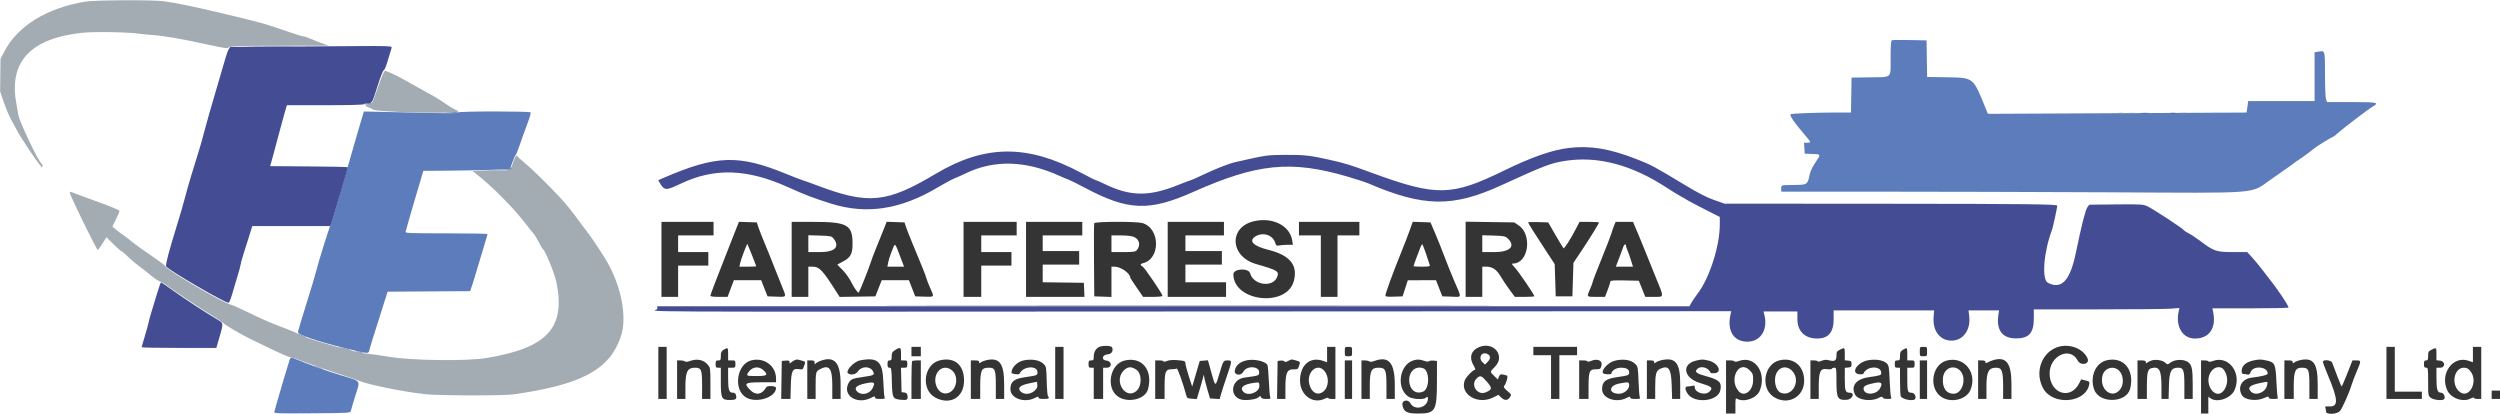
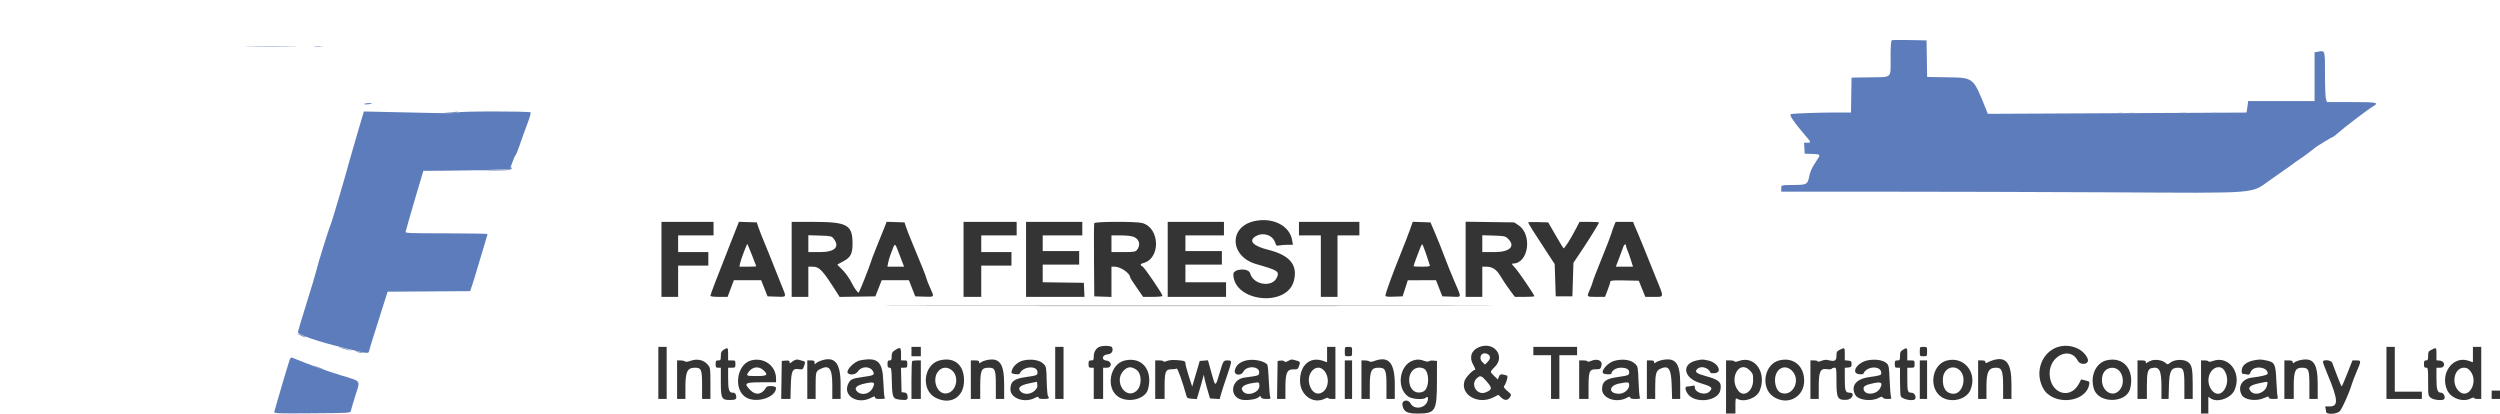
<svg xmlns="http://www.w3.org/2000/svg" id="svg" version="1.1" width="400" height="66.279" viewBox="0, 0, 400,66.279">
  <g id="svgg">
    <path id="path0" d="M200.667 35.386 C 196.547 36.320,196.776 41.050,201.000 42.256 C 204.449 43.242,204.716 43.410,204.324 44.356 C 203.617 46.063,200.523 45.614,200.023 43.733 C 199.782 42.828,197.331 42.968,197.337 43.887 C 197.367 48.272,205.860 49.226,207.008 44.973 C 207.694 42.428,206.399 40.838,202.937 39.974 C 200.514 39.370,199.719 38.547,200.864 37.828 C 202.031 37.096,203.613 37.577,204.012 38.787 C 204.187 39.317,204.247 39.359,204.706 39.267 C 204.982 39.212,205.581 39.167,206.035 39.167 L 206.863 39.167 206.750 38.458 C 206.374 36.102,203.627 34.714,200.667 35.386 M105.833 41.500 L 105.833 47.500 107.167 47.500 L 108.500 47.500 108.500 45.000 L 108.500 42.500 110.917 42.500 L 113.333 42.500 113.333 41.417 L 113.333 40.333 110.917 40.333 L 108.500 40.333 108.500 39.000 L 108.500 37.667 111.333 37.667 L 114.167 37.667 114.167 36.583 L 114.167 35.500 110.000 35.500 L 105.833 35.500 105.833 41.500 M116.962 38.702 C 114.512 44.915,113.667 47.124,113.667 47.311 C 113.667 47.437,114.127 47.500,115.042 47.499 L 116.417 47.499 116.917 46.167 L 117.417 44.835 119.601 44.834 L 121.786 44.833 122.296 46.125 L 122.807 47.417 124.237 47.465 C 125.904 47.521,125.858 47.610,125.101 45.782 C 124.790 45.031,124.231 43.629,123.860 42.667 C 123.489 41.704,122.838 40.092,122.413 39.083 C 121.989 38.075,121.516 36.875,121.363 36.417 L 121.083 35.583 119.656 35.536 L 118.229 35.488 116.962 38.702 M126.667 41.500 L 126.667 47.500 128.000 47.500 L 129.333 47.500 129.333 45.083 L 129.333 42.667 129.958 42.667 C 131.111 42.668,131.576 43.156,133.890 46.796 L 134.343 47.508 137.202 47.462 L 140.061 47.417 140.568 46.125 L 141.075 44.833 143.250 44.833 L 145.425 44.833 145.932 46.125 L 146.438 47.417 147.886 47.465 C 149.545 47.520,149.513 47.567,148.838 46.094 C 148.566 45.499,148.292 44.803,148.231 44.548 C 148.126 44.115,147.486 42.514,145.881 38.667 C 145.518 37.796,145.108 36.746,144.970 36.333 L 144.720 35.583 143.291 35.535 L 141.862 35.487 141.523 36.369 C 141.337 36.853,140.798 38.188,140.325 39.333 C 139.853 40.479,139.370 41.754,139.251 42.167 C 139.060 42.835,137.538 46.651,137.397 46.815 C 137.305 46.923,136.698 46.123,136.398 45.500 C 135.943 44.553,135.148 43.454,134.511 42.892 C 134.184 42.603,133.954 42.340,134.000 42.308 C 134.046 42.276,134.458 42.055,134.917 41.816 C 136.105 41.196,136.419 40.587,136.409 38.917 C 136.390 35.964,135.541 35.502,130.125 35.501 L 126.667 35.500 126.667 41.500 M154.167 41.500 L 154.167 47.500 155.583 47.500 L 157.000 47.500 157.000 45.000 L 157.000 42.500 159.417 42.500 L 161.833 42.500 161.833 41.417 L 161.833 40.333 159.417 40.333 L 157.000 40.333 157.000 39.000 L 157.000 37.667 159.833 37.667 L 162.667 37.667 162.667 36.583 L 162.667 35.500 158.417 35.500 L 154.167 35.500 154.167 41.500 M164.167 41.500 L 164.167 47.500 168.841 47.500 L 173.515 47.500 173.466 46.375 L 173.417 45.250 170.125 45.205 L 166.833 45.160 166.833 43.746 L 166.833 42.333 169.750 42.333 L 172.667 42.333 172.667 41.250 L 172.667 40.167 169.750 40.167 L 166.833 40.167 166.833 38.917 L 166.833 37.667 170.000 37.667 L 173.167 37.667 173.167 36.583 L 173.167 35.500 168.667 35.500 L 164.167 35.500 164.167 41.500 M175.076 35.709 C 175.032 35.825,175.015 38.506,175.039 41.668 L 175.083 47.417 176.458 47.465 L 177.833 47.513 177.833 45.090 L 177.833 42.667 178.339 42.667 C 179.305 42.667,180.833 43.728,180.833 44.400 C 180.833 44.464,181.298 45.189,181.867 46.009 L 182.900 47.500 184.450 47.500 C 185.338 47.500,186.000 47.431,186.000 47.339 C 186.000 47.034,183.151 42.836,182.825 42.662 C 182.387 42.428,182.416 42.224,182.904 42.101 C 185.736 41.391,185.618 36.463,182.750 35.683 C 181.765 35.415,175.180 35.438,175.076 35.709 M186.833 41.500 L 186.833 47.500 191.500 47.500 L 196.167 47.500 196.167 46.333 L 196.167 45.167 192.917 45.167 L 189.667 45.167 189.667 43.750 L 189.667 42.333 192.583 42.333 L 195.500 42.333 195.500 41.250 L 195.500 40.167 192.583 40.167 L 189.667 40.167 189.667 38.917 L 189.667 37.667 192.750 37.667 L 195.833 37.667 195.833 36.583 L 195.833 35.500 191.333 35.500 L 186.833 35.500 186.833 41.500 M207.833 36.583 L 207.833 37.667 209.583 37.667 L 211.333 37.667 211.333 42.583 L 211.333 47.500 212.667 47.500 L 214.000 47.500 214.000 42.583 L 214.000 37.667 215.750 37.667 L 217.500 37.667 217.500 36.583 L 217.500 35.500 212.667 35.500 L 207.833 35.500 207.833 36.583 M225.581 36.785 C 225.330 37.499,224.638 39.283,224.044 40.750 C 222.834 43.735,221.667 46.947,221.667 47.288 C 221.667 47.463,221.974 47.503,223.042 47.465 L 224.417 47.417 224.833 46.128 L 225.250 44.840 227.504 44.837 L 229.758 44.833 230.265 46.125 L 230.771 47.417 232.240 47.465 C 233.960 47.522,233.912 47.807,232.667 44.917 C 232.193 43.817,231.484 42.054,231.092 41.000 C 230.699 39.946,230.041 38.296,229.628 37.333 L 228.877 35.583 227.458 35.535 L 226.038 35.488 225.581 36.785 M234.500 41.487 L 234.500 47.500 235.833 47.500 L 237.167 47.500 237.167 45.083 L 237.167 42.667 237.766 42.667 C 238.789 42.667,239.449 43.107,240.105 44.226 C 240.433 44.786,241.079 45.751,241.540 46.372 L 242.379 47.500 243.940 47.500 C 244.798 47.500,245.500 47.452,245.500 47.393 C 245.500 47.160,242.921 43.379,242.361 42.792 C 241.869 42.276,241.821 42.167,242.082 42.167 C 244.565 42.167,245.220 37.534,242.950 36.030 L 242.275 35.583 238.388 35.528 L 234.500 35.473 234.500 41.487 M244.500 35.589 C 244.500 35.708,245.550 37.375,247.417 40.219 L 248.750 42.250 248.833 44.833 L 248.917 47.417 250.250 47.417 L 251.583 47.417 251.667 44.735 L 251.750 42.053 253.024 40.152 C 254.333 38.196,255.833 35.763,255.833 35.595 C 255.833 35.543,255.133 35.500,254.278 35.500 L 252.722 35.500 252.227 36.458 C 251.295 38.264,250.285 39.851,250.153 39.717 C 250.081 39.644,249.502 38.683,248.867 37.583 L 247.712 35.583 246.106 35.536 C 245.223 35.509,244.500 35.534,244.500 35.589 M258.255 36.097 C 258.118 36.426,257.931 36.970,257.839 37.306 C 257.748 37.642,257.034 39.488,256.253 41.408 C 255.472 43.328,254.833 44.988,254.833 45.096 C 254.833 45.204,254.646 45.716,254.417 46.234 C 253.844 47.528,253.822 47.500,255.402 47.500 L 256.804 47.500 257.235 46.371 C 257.473 45.751,257.667 45.149,257.667 45.033 C 257.667 44.873,258.201 44.835,259.938 44.870 L 262.208 44.917 262.729 46.206 L 263.250 47.496 264.625 47.498 C 266.319 47.500,266.303 47.736,264.854 44.207 C 264.223 42.673,263.460 40.779,263.158 40.000 C 262.855 39.221,262.409 38.133,262.167 37.583 C 261.924 37.033,261.628 36.340,261.509 36.042 L 261.293 35.500 259.899 35.500 L 258.504 35.500 258.255 36.097 M133.348 38.143 C 134.429 39.479,133.607 40.333,131.241 40.333 L 129.333 40.333 129.333 38.985 L 129.333 37.637 131.182 37.694 C 132.889 37.746,133.054 37.780,133.348 38.143 M181.423 37.909 C 182.338 38.291,182.544 39.275,181.871 40.042 C 181.655 40.287,181.316 40.333,179.724 40.333 L 177.833 40.333 177.833 39.000 L 177.833 37.667 179.339 37.667 C 180.277 37.667,181.062 37.758,181.423 37.909 M241.237 38.154 C 242.551 39.390,241.618 40.333,239.083 40.333 L 237.167 40.333 237.167 38.985 L 237.167 37.637 238.987 37.694 C 240.643 37.745,240.846 37.786,241.237 38.154 M120.312 40.809 C 120.690 41.758,121.000 42.565,121.000 42.601 C 121.000 42.637,120.394 42.667,119.653 42.667 L 118.307 42.667 118.414 42.125 C 118.527 41.558,119.513 38.952,119.583 39.035 C 119.606 39.062,119.933 39.860,120.312 40.809 M144.251 41.625 L 144.652 42.667 143.318 42.667 L 141.985 42.667 142.099 42.042 C 142.161 41.698,142.360 41.042,142.540 40.583 C 143.301 38.646,143.045 38.490,144.251 41.625 M227.914 39.917 C 228.027 40.192,228.248 40.829,228.405 41.333 C 228.561 41.837,228.728 42.344,228.775 42.458 C 228.840 42.615,228.526 42.667,227.514 42.667 C 226.773 42.667,226.167 42.634,226.167 42.593 C 226.167 42.479,226.976 40.265,227.277 39.555 C 227.451 39.146,227.576 39.006,227.627 39.167 C 227.671 39.304,227.800 39.642,227.914 39.917 M260.167 39.360 C 260.167 39.455,260.270 39.769,260.397 40.058 C 260.523 40.347,260.773 41.052,260.951 41.625 L 261.276 42.667 259.905 42.667 L 258.534 42.667 259.031 41.375 C 259.304 40.665,259.608 39.842,259.707 39.548 C 259.869 39.060,260.167 38.939,260.167 39.360 M150.042 48.958 C 172.110 48.982,208.223 48.982,230.292 48.958 C 252.360 48.935,234.304 48.916,190.167 48.916 C 146.029 48.916,127.973 48.935,150.042 48.958 M175.893 55.499 C 175.358 55.715,175.000 56.331,175.000 57.037 C 175.000 57.598,174.954 57.667,174.583 57.667 C 174.218 57.667,174.167 57.739,174.167 58.250 C 174.167 58.761,174.218 58.833,174.583 58.833 L 175.000 58.833 175.000 61.333 L 175.000 63.833 175.750 63.833 L 176.500 63.833 176.500 61.333 L 176.500 58.833 177.094 58.833 C 177.972 58.833,177.915 57.782,177.032 57.697 C 176.162 57.614,176.310 56.773,177.208 56.698 C 177.857 56.645,178.166 56.173,177.940 55.584 C 177.832 55.303,176.513 55.248,175.893 55.499 M236.583 55.567 C 235.367 56.104,235.037 57.214,235.737 58.409 C 235.981 58.826,236.103 59.167,236.008 59.167 C 235.660 59.167,234.514 60.370,234.330 60.928 C 233.597 63.149,236.487 64.822,238.925 63.587 L 239.740 63.175 240.171 63.587 C 240.725 64.118,241.222 64.112,241.577 63.569 C 241.857 63.142,241.854 63.133,241.174 62.551 C 240.675 62.124,240.535 61.909,240.659 61.759 C 241.010 61.336,241.336 60.156,241.120 60.090 C 240.173 59.800,239.995 59.825,239.825 60.273 L 239.655 60.720 239.077 60.161 C 238.363 59.468,238.360 59.512,239.167 58.706 C 240.944 56.929,238.959 54.518,236.583 55.567 M328.833 55.681 C 326.487 56.745,325.592 59.765,326.917 62.150 C 328.460 64.929,333.674 64.505,334.265 61.552 C 334.360 61.075,334.329 61.039,333.678 60.874 L 332.990 60.700 332.669 61.329 C 331.265 64.080,327.950 62.970,327.940 59.745 C 327.932 56.909,331.234 55.379,332.418 57.669 C 332.888 58.578,334.399 58.295,334.015 57.371 C 333.296 55.634,330.760 54.807,328.833 55.681 M105.333 59.667 L 105.333 63.833 106.000 63.833 L 106.667 63.833 106.667 59.667 L 106.667 55.500 106.000 55.500 L 105.333 55.500 105.333 59.667 M145.833 56.250 L 145.833 57.000 146.583 57.000 L 147.333 57.000 147.333 56.250 L 147.333 55.500 146.583 55.500 L 145.833 55.500 145.833 56.250 M168.833 59.667 L 168.833 63.833 169.500 63.833 L 170.167 63.833 170.167 59.667 L 170.167 55.500 169.500 55.500 L 168.833 55.500 168.833 59.667 M212.333 56.731 L 212.333 57.961 211.661 57.729 C 209.613 57.024,208.012 58.405,208.004 60.883 C 207.996 63.221,210.075 64.735,211.986 63.782 C 212.268 63.641,212.500 63.595,212.500 63.679 C 212.500 63.764,212.762 63.833,213.083 63.833 L 213.667 63.833 213.667 59.667 L 213.667 55.500 213.000 55.500 L 212.333 55.500 212.333 56.731 M215.167 56.250 C 215.167 56.996,215.170 57.000,215.750 57.000 C 216.330 57.000,216.333 56.996,216.333 56.250 C 216.333 55.504,216.330 55.500,215.750 55.500 C 215.170 55.500,215.167 55.504,215.167 56.250 M245.333 56.167 L 245.333 56.833 246.750 56.833 L 248.167 56.833 248.167 60.333 L 248.167 63.833 248.833 63.833 L 249.500 63.833 249.500 60.333 L 249.500 56.833 250.917 56.833 L 252.333 56.833 252.333 56.167 L 252.333 55.500 248.833 55.500 L 245.333 55.500 245.333 56.167 M307.167 56.250 C 307.167 56.996,307.170 57.000,307.750 57.000 C 308.330 57.000,308.333 56.996,308.333 56.250 C 308.333 55.504,308.330 55.500,307.750 55.500 C 307.170 55.500,307.167 55.504,307.167 56.250 M381.833 59.667 L 381.833 63.833 384.667 63.833 L 387.500 63.833 387.500 63.250 L 387.500 62.667 385.333 62.667 L 383.167 62.667 383.167 59.083 L 383.167 55.500 382.500 55.500 L 381.833 55.500 381.833 59.667 M395.667 56.731 L 395.667 57.961 394.970 57.721 C 392.465 56.858,390.350 59.765,391.549 62.424 C 392.135 63.724,394.057 64.410,395.306 63.764 C 395.600 63.612,395.833 63.567,395.833 63.662 C 395.833 63.756,396.096 63.833,396.417 63.833 L 397.000 63.833 397.000 59.667 L 397.000 55.500 396.333 55.500 L 395.667 55.500 395.667 56.731 M115.792 55.960 C 115.408 56.198,115.333 56.359,115.333 56.955 C 115.333 57.603,115.296 57.667,114.917 57.667 C 114.552 57.667,114.500 57.739,114.500 58.250 C 114.500 58.761,114.552 58.833,114.917 58.833 L 115.333 58.833 115.333 61.083 C 115.333 63.775,115.449 64.000,116.823 64.000 C 117.731 64.000,117.916 63.850,117.763 63.241 C 117.689 62.948,117.546 62.833,117.253 62.833 C 116.648 62.833,116.500 62.376,116.500 60.511 L 116.500 58.833 117.083 58.833 C 117.639 58.833,117.667 58.806,117.667 58.250 C 117.667 57.694,117.639 57.667,117.083 57.667 L 116.500 57.667 116.500 56.667 C 116.500 55.575,116.466 55.541,115.792 55.960 M143.208 56.019 C 142.749 56.313,142.667 56.465,142.667 57.016 C 142.667 57.556,142.610 57.667,142.333 57.667 C 142.063 57.667,142.000 57.778,142.000 58.250 C 142.000 58.714,142.065 58.833,142.320 58.833 C 142.618 58.833,142.645 58.994,142.695 61.078 C 142.758 63.655,142.836 63.818,144.058 63.956 C 145.099 64.073,145.296 63.971,145.206 63.358 C 145.147 62.958,145.039 62.841,144.691 62.801 L 144.250 62.750 144.203 60.792 L 144.156 58.833 144.661 58.833 C 145.128 58.833,145.167 58.788,145.167 58.250 C 145.167 57.713,145.127 57.667,144.667 57.667 L 144.167 57.667 144.167 56.667 C 144.167 55.544,144.061 55.473,143.208 56.019 M294.375 55.958 C 293.891 56.198,293.833 56.303,293.833 56.935 C 293.833 57.733,293.554 57.883,292.550 57.625 C 292.183 57.531,291.831 57.566,291.425 57.736 C 291.099 57.872,290.833 57.912,290.833 57.825 C 290.833 57.738,290.571 57.667,290.250 57.667 L 289.667 57.667 289.667 60.750 L 289.667 63.833 290.333 63.833 L 291.000 63.833 291.000 61.856 C 291.000 59.425,291.258 58.892,292.349 59.066 C 292.706 59.124,293.025 59.095,293.083 59.000 C 293.140 58.908,293.332 58.833,293.510 58.833 C 293.814 58.833,293.833 58.967,293.833 61.071 C 293.833 63.724,294.027 64.062,295.491 63.966 C 296.388 63.908,296.834 62.833,295.961 62.833 C 295.269 62.833,295.167 62.551,295.167 60.644 L 295.167 58.854 295.708 58.802 C 296.187 58.756,296.250 58.692,296.250 58.250 C 296.250 57.808,296.187 57.744,295.708 57.698 L 295.167 57.646 295.167 56.656 C 295.167 55.573,295.160 55.567,294.375 55.958 M304.459 55.974 C 304.074 56.205,304.001 56.364,304.000 56.958 C 304.000 57.603,303.962 57.667,303.583 57.667 C 303.218 57.667,303.167 57.739,303.167 58.250 C 303.167 58.761,303.218 58.833,303.583 58.833 L 304.000 58.833 304.003 61.042 C 304.004 62.256,304.060 63.333,304.128 63.433 C 304.460 63.932,306.168 64.236,306.412 63.841 C 306.654 63.449,306.300 62.833,305.833 62.833 C 305.224 62.833,305.167 62.639,305.167 60.570 L 305.167 58.833 305.750 58.833 C 306.306 58.833,306.333 58.806,306.333 58.250 C 306.333 57.694,306.306 57.667,305.750 57.667 L 305.167 57.667 305.167 56.667 C 305.167 55.584,305.143 55.561,304.459 55.974 M389.042 55.958 C 388.556 56.199,388.500 56.301,388.500 56.947 C 388.500 57.556,388.449 57.667,388.167 57.667 C 387.897 57.667,387.833 57.778,387.833 58.250 C 387.833 58.722,387.897 58.833,388.167 58.833 C 388.483 58.833,388.500 58.944,388.500 61.071 C 388.500 63.290,388.504 63.312,388.939 63.655 C 389.404 64.020,390.888 64.150,391.079 63.841 C 391.298 63.486,390.969 62.833,390.571 62.833 C 389.983 62.833,389.833 62.362,389.833 60.511 L 389.833 58.833 390.427 58.833 C 391.298 58.833,391.249 57.782,390.375 57.698 L 389.833 57.646 389.833 56.656 C 389.833 55.573,389.826 55.567,389.042 55.958 M237.908 56.603 C 238.496 56.829,238.561 57.335,238.067 57.850 L 237.605 58.333 237.219 57.971 C 236.481 57.277,236.996 56.253,237.908 56.603 M110.419 57.751 C 109.993 57.903,109.697 57.930,109.594 57.827 C 109.506 57.739,109.186 57.667,108.883 57.667 L 108.333 57.667 108.333 60.750 L 108.333 63.833 109.000 63.833 L 109.667 63.833 109.667 61.925 C 109.667 59.450,109.977 58.833,111.221 58.833 C 112.203 58.833,112.333 59.156,112.333 61.593 L 112.333 63.833 113.000 63.833 L 113.667 63.833 113.667 61.346 C 113.667 58.920,113.656 58.847,113.239 58.351 C 112.575 57.562,111.559 57.345,110.419 57.751 M120.213 57.656 C 117.838 58.247,117.281 62.419,119.417 63.620 C 121.097 64.564,124.161 63.560,124.166 62.064 C 124.167 61.734,122.776 61.645,122.597 61.963 C 121.943 63.132,120.950 63.317,120.067 62.433 C 118.950 61.316,119.159 61.167,121.833 61.167 L 124.167 61.167 124.167 60.578 C 124.167 58.541,122.274 57.142,120.213 57.656 M127.167 57.618 C 127.029 57.669,126.785 57.825,126.625 57.964 C 126.362 58.194,126.333 58.190,126.333 57.932 C 126.333 57.704,126.208 57.657,125.708 57.698 L 125.083 57.750 125.038 60.792 L 124.992 63.833 125.733 63.833 L 126.473 63.833 126.528 61.767 C 126.594 59.315,126.796 58.898,127.840 59.065 C 128.395 59.154,128.449 59.123,128.634 58.610 C 128.906 57.858,128.912 57.871,128.208 57.675 C 127.524 57.485,127.527 57.486,127.167 57.618 M131.267 57.739 C 130.909 57.870,130.554 58.077,130.478 58.197 C 130.379 58.352,130.338 58.307,130.336 58.042 C 130.334 57.725,130.243 57.667,129.750 57.667 L 129.167 57.667 129.167 60.750 L 129.167 63.833 129.833 63.833 L 130.500 63.833 130.500 61.847 C 130.500 59.566,130.539 59.408,131.179 59.077 C 132.697 58.292,133.167 58.903,133.167 61.667 L 133.167 63.833 133.833 63.833 L 134.500 63.833 134.498 61.458 C 134.494 58.007,133.535 56.904,131.267 57.739 M137.614 57.661 C 136.617 57.854,135.229 59.342,135.684 59.730 C 136.088 60.075,136.944 59.919,137.250 59.445 C 137.816 58.569,139.193 58.536,139.664 59.386 C 139.997 59.986,139.857 60.066,138.039 60.321 C 136.363 60.555,136.090 60.675,135.752 61.330 C 134.753 63.261,137.117 64.798,139.340 63.663 C 139.894 63.381,140.000 63.367,140.000 63.580 C 140.000 63.773,140.200 63.833,140.843 63.833 C 141.479 63.833,141.653 63.782,141.552 63.625 C 141.477 63.510,141.379 62.353,141.332 61.054 C 141.217 57.820,140.443 57.114,137.614 57.661 M150.354 57.661 C 147.770 58.299,147.299 62.368,149.664 63.619 C 152.044 64.877,154.238 63.583,154.246 60.917 C 154.254 58.366,152.713 57.078,150.354 57.661 M157.709 57.657 C 157.412 57.731,157.056 57.885,156.918 57.999 C 156.712 58.170,156.667 58.159,156.667 57.937 C 156.667 57.733,156.504 57.667,156.000 57.667 L 155.333 57.667 155.333 60.750 L 155.333 63.833 156.083 63.833 L 156.833 63.833 156.836 61.875 C 156.839 59.206,157.008 58.833,158.221 58.833 C 159.203 58.833,159.333 59.156,159.333 61.593 L 159.333 63.833 160.000 63.833 L 160.667 63.833 160.664 61.458 C 160.661 58.094,159.901 57.116,157.709 57.657 M163.806 57.657 C 162.778 57.857,161.833 58.803,161.833 59.632 C 161.833 59.844,163.064 59.998,163.143 59.796 C 163.616 58.584,166.000 58.401,166.000 59.578 C 166.000 60.039,165.912 60.074,164.083 60.340 C 162.214 60.612,161.667 61.053,161.667 62.288 C 161.667 63.726,163.894 64.528,165.548 63.685 C 166.037 63.436,166.167 63.418,166.167 63.601 C 166.167 63.769,166.399 63.833,167.000 63.833 C 167.816 63.833,167.987 63.726,167.681 63.408 C 167.597 63.321,167.503 62.220,167.473 60.962 C 167.418 58.747,167.403 58.660,166.977 58.235 C 166.358 57.616,165.149 57.396,163.806 57.657 M179.941 57.683 C 177.579 58.244,176.880 62.063,178.885 63.452 C 180.472 64.552,183.249 63.881,183.678 62.294 C 184.509 59.220,182.727 57.020,179.941 57.683 M186.698 57.761 C 186.406 57.883,186.167 57.913,186.167 57.825 C 186.167 57.738,185.867 57.667,185.500 57.667 L 184.833 57.667 184.833 60.750 L 184.833 63.833 185.583 63.833 L 186.333 63.833 186.336 61.875 C 186.339 59.458,186.485 59.083,187.424 59.083 C 187.787 59.083,188.163 59.031,188.261 58.968 C 188.411 58.870,189.232 61.157,189.828 63.333 C 189.926 63.690,190.053 63.757,190.713 63.800 L 191.484 63.851 191.904 62.467 C 192.135 61.706,192.394 60.783,192.479 60.417 C 192.591 59.932,192.639 59.864,192.654 60.167 C 192.665 60.396,192.882 61.296,193.136 62.167 L 193.598 63.750 194.373 63.800 L 195.148 63.851 195.341 63.134 C 195.447 62.739,195.864 61.454,196.267 60.277 C 197.161 57.668,197.161 57.667,196.413 57.667 C 195.750 57.667,195.722 57.709,195.168 59.583 C 194.455 61.994,194.477 61.992,193.839 59.687 L 193.275 57.650 192.616 57.700 L 191.957 57.750 191.354 59.805 L 190.750 61.860 190.220 60.222 C 189.928 59.321,189.685 58.412,189.678 58.203 C 189.665 57.757,189.571 57.718,188.239 57.615 C 187.601 57.566,187.033 57.619,186.698 57.761 M199.500 57.647 C 198.385 57.885,197.738 58.433,197.569 59.282 C 197.418 60.035,198.555 60.200,198.927 59.480 C 199.469 58.432,201.593 58.574,201.467 59.649 C 201.414 60.104,201.432 60.098,199.098 60.417 C 196.982 60.706,196.610 63.436,198.618 63.940 C 199.346 64.123,200.968 63.914,201.324 63.592 C 201.629 63.316,201.669 63.313,201.764 63.561 C 201.840 63.757,202.078 63.833,202.619 63.833 C 203.272 63.833,203.352 63.796,203.238 63.542 C 203.166 63.381,203.064 62.200,203.012 60.917 C 202.960 59.633,202.856 58.489,202.781 58.374 C 202.400 57.784,200.662 57.399,199.500 57.647 M206.096 57.756 C 205.751 57.936,205.576 57.956,205.495 57.825 C 205.432 57.723,205.164 57.665,204.899 57.695 L 204.417 57.750 204.371 60.792 L 204.326 63.833 204.996 63.833 L 205.667 63.833 205.667 62.042 C 205.667 59.665,205.924 59.077,206.952 59.097 C 207.586 59.110,207.670 59.063,207.827 58.614 C 208.077 57.896,208.063 57.866,207.375 57.675 C 206.596 57.459,206.675 57.454,206.096 57.756 M219.919 57.747 C 219.493 57.902,219.197 57.930,219.094 57.827 C 219.006 57.739,218.686 57.667,218.383 57.667 L 217.833 57.667 217.833 60.750 L 217.833 63.833 218.500 63.833 L 219.167 63.833 219.167 61.742 C 219.167 59.319,219.402 58.833,220.576 58.833 C 221.678 58.833,221.833 59.182,221.833 61.667 L 221.833 63.833 222.500 63.833 L 223.167 63.833 223.167 61.578 C 223.167 58.042,222.213 56.917,219.919 57.747 M226.152 57.659 C 223.888 58.346,223.356 62.109,225.333 63.458 C 225.951 63.880,227.771 63.996,228.131 63.636 C 228.410 63.357,228.559 63.576,228.432 64.080 C 228.118 65.332,226.266 65.643,225.686 64.542 C 225.302 63.812,224.265 64.012,224.389 64.792 C 224.561 65.873,225.088 66.167,226.859 66.167 C 229.671 66.167,229.902 65.782,229.910 61.083 L 229.917 57.750 229.354 57.696 C 229.044 57.667,228.721 57.712,228.635 57.798 C 228.539 57.894,228.246 57.870,227.865 57.734 C 227.172 57.487,226.778 57.470,226.152 57.659 M254.542 57.755 C 254.244 57.881,254.000 57.913,254.000 57.825 C 254.000 57.738,253.700 57.667,253.333 57.667 L 252.667 57.667 252.667 60.750 L 252.667 63.833 253.417 63.833 L 254.167 63.833 254.169 61.875 C 254.172 59.409,254.308 59.083,255.333 59.083 C 256.022 59.083,256.079 59.048,256.227 58.534 C 256.468 57.699,255.612 57.303,254.542 57.755 M258.292 57.736 C 257.256 58.014,256.070 59.358,256.525 59.738 C 256.751 59.926,257.833 59.951,257.833 59.769 C 257.833 59.312,258.591 58.833,259.313 58.833 C 260.227 58.833,260.667 59.075,260.667 59.578 C 260.667 60.039,260.578 60.074,258.750 60.340 C 256.881 60.612,256.333 61.053,256.333 62.288 C 256.333 63.726,258.561 64.528,260.215 63.685 C 260.703 63.436,260.833 63.418,260.833 63.601 C 260.833 63.769,261.067 63.833,261.677 63.833 C 262.312 63.833,262.486 63.782,262.385 63.625 C 262.311 63.510,262.212 62.349,262.165 61.044 C 262.083 58.758,262.064 58.655,261.642 58.233 C 260.966 57.557,259.671 57.364,258.292 57.736 M265.709 57.659 C 265.412 57.731,265.056 57.885,264.918 57.999 C 264.712 58.170,264.667 58.159,264.667 57.937 C 264.667 57.739,264.510 57.667,264.083 57.667 L 263.500 57.667 263.500 60.750 L 263.500 63.833 264.167 63.833 L 264.833 63.833 264.833 61.925 C 264.833 59.859,264.981 59.305,265.610 59.018 C 266.995 58.387,267.387 58.947,267.472 61.678 L 267.539 63.833 268.186 63.833 L 268.833 63.833 268.833 61.356 C 268.833 58.012,268.052 57.087,265.709 57.659 M271.399 57.690 C 268.995 58.230,269.352 60.475,271.969 61.267 C 273.935 61.862,274.128 62.039,273.500 62.667 C 272.834 63.332,271.167 62.833,271.167 61.968 C 271.167 61.697,271.091 61.648,270.792 61.728 C 270.585 61.784,270.248 61.830,270.042 61.831 C 269.574 61.834,269.553 62.228,269.981 62.930 C 271.026 64.643,274.915 64.261,275.262 62.411 C 275.500 61.142,275.095 60.762,272.859 60.155 C 271.412 59.763,271.100 59.495,271.558 59.037 C 272.136 58.459,273.364 58.807,273.695 59.643 C 273.725 59.719,274.031 59.747,274.375 59.706 C 275.652 59.551,274.849 58.007,273.321 57.680 C 272.377 57.477,272.343 57.477,271.399 57.690 M278.250 57.749 C 277.851 57.893,277.561 57.926,277.528 57.829 C 277.497 57.740,277.178 57.667,276.819 57.667 L 276.167 57.667 276.167 61.917 L 276.167 66.167 276.917 66.167 L 277.667 66.167 277.667 64.911 C 277.667 63.721,277.684 63.664,277.989 63.827 C 279.106 64.425,281.088 63.690,281.563 62.501 C 282.715 59.623,280.771 56.834,278.250 57.749 M284.687 57.661 C 282.247 58.264,281.635 62.059,283.750 63.474 C 285.974 64.962,288.667 63.562,288.667 60.917 C 288.667 58.525,286.932 57.106,284.687 57.661 M298.833 57.655 C 297.122 57.997,296.064 59.704,297.458 59.872 C 297.802 59.914,298.110 59.880,298.143 59.796 C 298.632 58.542,301.000 58.447,301.000 59.681 C 301.000 60.035,300.837 60.089,299.004 60.349 C 296.950 60.640,296.085 61.769,296.838 63.176 C 297.282 64.004,299.356 64.292,300.539 63.689 C 301.033 63.438,301.165 63.422,301.236 63.606 C 301.290 63.747,301.584 63.833,302.013 63.833 C 302.608 63.833,302.684 63.794,302.571 63.542 C 302.499 63.381,302.398 62.183,302.345 60.879 C 302.260 58.749,302.214 58.473,301.893 58.152 C 301.358 57.618,300.068 57.408,298.833 57.655 M311.451 57.696 C 309.003 58.370,308.540 62.297,310.756 63.595 C 312.311 64.507,314.646 63.889,315.268 62.400 C 316.428 59.624,314.241 56.928,311.451 57.696 M318.824 57.651 C 318.589 57.726,318.233 57.875,318.032 57.983 C 317.730 58.145,317.667 58.134,317.667 57.923 C 317.667 57.741,317.497 57.667,317.083 57.667 L 316.500 57.667 316.500 60.750 L 316.500 63.833 317.167 63.833 L 317.833 63.833 317.833 61.821 C 317.833 59.472,318.168 58.833,319.400 58.833 C 320.307 58.833,320.500 59.358,320.500 61.825 L 320.500 63.833 321.167 63.833 L 321.833 63.833 321.833 61.425 C 321.833 58.052,320.966 56.964,318.824 57.651 M337.020 57.661 C 335.269 58.094,334.342 60.312,335.068 62.333 C 335.893 64.629,340.273 64.501,340.834 62.164 C 341.561 59.134,339.744 56.988,337.020 57.661 M344.281 57.666 C 344.023 57.745,343.704 57.900,343.573 58.009 C 343.381 58.168,343.333 58.153,343.333 57.937 C 343.333 57.733,343.171 57.667,342.667 57.667 L 342.000 57.667 342.000 60.750 L 342.000 63.833 342.750 63.833 L 343.500 63.833 343.500 61.844 C 343.500 59.594,343.636 59.056,344.244 58.903 C 345.506 58.586,345.833 59.212,345.833 61.942 L 345.833 63.833 346.403 63.833 L 346.973 63.833 347.028 61.735 C 347.089 59.406,347.377 58.833,348.483 58.833 C 349.365 58.833,349.500 59.206,349.500 61.638 L 349.500 63.833 350.167 63.833 L 350.833 63.833 350.833 61.525 C 350.833 58.974,350.691 58.331,350.029 57.894 C 349.359 57.451,347.982 57.494,347.325 57.980 C 346.805 58.364,346.805 58.364,346.444 58.033 C 346.020 57.644,344.946 57.461,344.281 57.666 M354.083 57.749 C 353.684 57.893,353.394 57.926,353.361 57.829 C 353.331 57.740,353.049 57.667,352.736 57.667 L 352.167 57.667 352.167 61.917 L 352.167 66.167 352.750 66.167 L 353.333 66.167 353.333 64.824 L 353.333 63.481 353.704 63.741 C 354.757 64.478,356.922 63.740,357.512 62.442 C 358.746 59.723,356.630 56.825,354.083 57.749 M360.833 57.615 C 359.429 57.851,358.667 58.463,358.667 59.356 C 358.667 59.699,358.749 59.834,358.958 59.836 C 359.119 59.837,359.401 59.878,359.585 59.928 C 359.843 59.997,359.963 59.904,360.109 59.518 C 360.518 58.433,362.833 58.645,362.833 59.768 C 362.833 59.984,361.883 60.228,360.296 60.421 C 358.727 60.612,357.979 61.881,358.672 63.176 C 359.117 64.008,360.986 64.264,362.292 63.671 C 362.874 63.407,363.000 63.393,363.000 63.591 C 363.000 63.768,363.208 63.833,363.768 63.833 C 364.413 63.833,364.519 63.789,364.430 63.559 C 364.372 63.408,364.277 62.240,364.219 60.964 C 364.095 58.222,363.971 57.962,362.657 57.680 C 361.806 57.498,361.582 57.490,360.833 57.615 M367.876 57.657 C 367.579 57.731,367.222 57.885,367.084 57.999 C 366.878 58.170,366.833 58.159,366.833 57.937 C 366.833 57.733,366.671 57.667,366.167 57.667 L 365.500 57.667 365.500 60.750 L 365.500 63.833 366.250 63.833 L 367.000 63.833 367.000 61.742 C 367.000 59.399,367.251 58.833,368.289 58.833 C 369.378 58.833,369.500 59.111,369.500 61.593 L 369.500 63.833 370.167 63.833 L 370.833 63.833 370.833 61.484 C 370.833 58.046,370.107 57.107,367.876 57.657 M145.944 57.778 C 145.883 57.839,145.833 59.226,145.833 60.861 L 145.833 63.833 146.583 63.833 L 147.333 63.833 147.333 60.750 L 147.333 57.667 146.694 57.667 C 146.343 57.667,146.006 57.717,145.944 57.778 M215.167 60.750 L 215.167 63.833 215.750 63.833 L 216.333 63.833 216.333 60.750 L 216.333 57.667 215.750 57.667 L 215.167 57.667 215.167 60.750 M307.167 60.750 L 307.167 63.833 307.750 63.833 L 308.333 63.833 308.333 60.750 L 308.333 57.667 307.750 57.667 L 307.167 57.667 307.167 60.750 M371.667 57.901 C 371.667 58.030,372.009 58.949,372.426 59.943 C 374.166 64.081,374.191 65.137,372.548 65.026 C 372.065 64.994,371.978 65.035,372.063 65.257 C 372.120 65.406,372.167 65.671,372.167 65.847 C 372.167 66.370,373.886 66.308,374.383 65.767 C 374.760 65.356,375.880 62.841,376.282 61.503 C 376.406 61.089,376.768 60.142,377.087 59.399 C 377.812 57.709,377.810 57.667,377.029 57.667 L 376.391 57.667 375.570 59.747 C 375.119 60.891,374.712 61.827,374.667 61.827 C 374.621 61.827,374.294 61.060,373.940 60.122 C 373.587 59.184,373.232 58.248,373.152 58.042 C 372.979 57.595,371.667 57.471,371.667 57.901 M122.109 59.200 C 122.972 59.989,122.781 60.167,121.068 60.167 C 119.410 60.167,119.342 60.133,119.771 59.520 C 120.357 58.684,121.391 58.543,122.109 59.200 M181.775 59.121 C 182.707 59.716,182.752 61.728,181.852 62.532 C 180.133 64.068,178.140 61.014,179.760 59.323 C 180.401 58.653,180.956 58.598,181.775 59.121 M279.933 59.233 C 280.456 59.756,280.500 59.880,280.500 60.833 C 280.500 62.511,279.108 63.603,278.217 62.625 C 276.532 60.775,278.193 57.493,279.933 59.233 M355.787 59.136 C 356.577 60.125,356.526 61.729,355.676 62.625 C 354.430 63.938,352.718 61.597,353.586 59.767 C 354.077 58.733,355.206 58.409,355.787 59.136 M152.315 59.260 C 153.553 60.302,153.010 62.697,151.481 62.940 C 149.852 63.200,148.963 60.457,150.281 59.236 C 150.864 58.696,151.655 58.705,152.315 59.260 M211.895 59.338 C 212.708 60.304,212.623 61.950,211.724 62.658 C 210.839 63.353,209.864 62.852,209.504 61.517 C 208.982 59.576,210.744 57.970,211.895 59.338 M227.743 58.937 C 228.754 59.325,228.747 62.182,227.734 62.644 C 226.721 63.105,225.779 62.580,225.535 61.417 C 225.175 59.699,226.334 58.396,227.743 58.937 M286.816 59.422 C 288.168 60.963,286.759 63.553,284.950 62.850 C 284.392 62.633,284.000 61.799,284.000 60.828 C 284.000 58.936,285.661 58.107,286.816 59.422 M313.552 59.236 C 314.750 60.346,314.060 63.000,312.572 63.000 C 311.378 63.000,310.725 62.019,310.876 60.449 C 311.020 58.950,312.514 58.273,313.552 59.236 M339.080 59.330 C 339.724 60.002,339.848 61.324,339.343 62.129 C 338.143 64.040,335.816 62.418,336.403 60.079 C 336.712 58.846,338.214 58.426,339.080 59.330 M395.214 59.321 C 396.711 61.100,394.896 64.173,393.336 62.503 C 392.151 61.234,392.734 58.833,394.227 58.833 C 394.660 58.833,394.906 58.955,395.214 59.321 M237.913 61.088 C 238.792 62.117,238.765 62.336,237.705 62.780 C 236.386 63.331,235.230 61.588,236.242 60.576 C 236.827 59.992,237.030 60.054,237.913 61.088 M139.592 62.150 C 139.122 63.058,137.826 63.326,137.154 62.654 C 136.574 62.074,137.024 61.637,138.519 61.332 C 139.924 61.046,140.095 61.177,139.592 62.150 M165.511 62.539 C 164.858 63.122,163.843 63.176,163.321 62.654 C 162.740 62.074,163.191 61.637,164.686 61.333 L 165.917 61.083 165.972 61.580 C 166.014 61.965,165.910 62.182,165.511 62.539 M300.812 62.122 C 300.206 63.255,298.167 63.277,298.167 62.151 C 298.167 61.760,298.615 61.538,299.929 61.278 C 301.039 61.059,301.265 61.276,300.812 62.122 M362.730 61.643 C 362.501 62.787,360.919 63.419,360.167 62.667 C 359.531 62.031,359.949 61.626,361.583 61.293 C 362.960 61.013,362.862 60.983,362.730 61.643 M201.500 61.752 C 201.500 62.797,199.640 63.466,198.927 62.679 C 198.333 62.022,198.901 61.516,200.500 61.275 C 201.479 61.127,201.500 61.138,201.500 61.752 M260.667 61.652 C 260.667 62.313,259.848 63.000,259.060 63.000 C 257.321 63.000,257.344 61.695,259.088 61.362 C 260.545 61.084,260.667 61.106,260.667 61.652 M398.667 63.167 L 398.667 63.833 399.333 63.833 L 400.000 63.833 400.000 63.167 L 400.000 62.500 399.333 62.500 L 398.667 62.500 398.667 63.167 " stroke="none" fill="#343434" fill-rule="evenodd" />
    <path id="path1" d="M302.708 6.440 C 302.554 6.505,302.499 7.226,302.497 9.222 C 302.494 12.631,302.819 12.316,299.243 12.371 L 296.250 12.417 296.204 15.208 L 296.159 18.000 293.621 18.001 C 290.915 18.003,286.890 18.150,286.536 18.261 C 286.219 18.359,286.990 19.505,288.790 21.609 C 289.816 22.809,289.823 22.833,289.158 22.833 L 288.649 22.833 288.700 23.708 L 288.750 24.583 289.958 24.632 C 291.383 24.690,291.371 24.652,290.425 26.062 C 289.916 26.821,289.622 27.481,289.487 28.165 C 289.224 29.503,289.106 29.574,287.103 29.594 C 284.902 29.617,285.000 29.591,285.000 30.167 L 285.000 30.667 300.875 30.667 C 309.606 30.667,325.900 30.713,337.083 30.769 C 362.333 30.896,359.930 31.087,363.400 28.673 C 366.095 26.798,367.097 26.088,367.167 26.007 C 367.212 25.953,367.475 25.770,367.750 25.599 C 368.306 25.254,369.967 24.026,370.293 23.718 C 370.539 23.487,373.253 21.833,373.388 21.833 C 373.438 21.833,373.728 21.602,374.031 21.319 C 374.793 20.609,378.885 17.491,379.590 17.083 C 380.762 16.405,380.441 16.333,376.246 16.333 L 372.325 16.333 372.163 15.906 C 372.073 15.671,372.000 13.875,372.000 11.916 C 372.000 8.023,372.015 8.078,370.994 8.251 L 370.333 8.363 370.333 12.265 L 370.333 16.167 365.019 16.167 L 359.705 16.167 359.591 17.083 C 359.528 17.587,359.463 18.004,359.446 18.008 C 359.430 18.013,350.111 18.061,338.737 18.114 L 318.057 18.212 317.593 17.064 C 315.701 12.381,315.767 12.433,311.545 12.365 L 308.341 12.314 308.295 9.389 L 308.250 6.463 305.583 6.408 C 304.117 6.378,302.823 6.392,302.708 6.440 M40.042 7.458 C 41.852 7.485,44.815 7.485,46.625 7.458 C 48.435 7.431,46.954 7.409,43.333 7.409 C 39.712 7.409,38.231 7.431,40.042 7.458 M58.274 16.628 C 58.230 16.699,58.488 16.728,58.847 16.694 C 59.206 16.660,59.500 16.602,59.500 16.566 C 59.500 16.442,58.353 16.500,58.274 16.628 M57.343 20.793 C 56.859 22.419,56.290 24.387,56.077 25.167 C 55.157 28.541,53.120 35.459,52.913 35.917 C 52.606 36.593,50.868 42.171,50.576 43.417 C 50.447 43.967,49.740 46.329,49.005 48.667 C 48.270 51.004,47.668 53.013,47.667 53.131 C 47.666 53.566,50.806 54.633,55.417 55.762 C 58.982 56.635,58.964 56.634,59.095 56.042 C 59.203 55.550,59.421 54.846,61.000 49.877 L 62.018 46.670 68.618 46.627 L 75.218 46.583 75.533 45.667 C 75.707 45.163,76.111 43.850,76.431 42.750 C 76.752 41.650,77.236 40.035,77.507 39.162 C 77.778 38.288,78.000 37.520,78.000 37.454 C 78.000 37.387,75.029 37.333,71.399 37.333 C 65.428 37.333,64.807 37.308,64.900 37.068 C 64.956 36.922,65.045 36.603,65.097 36.360 C 65.150 36.116,65.765 33.985,66.464 31.625 L 67.734 27.333 71.326 27.311 C 73.301 27.298,76.416 27.242,78.249 27.186 L 81.582 27.083 81.966 26.005 C 82.177 25.412,82.412 24.887,82.488 24.838 C 82.564 24.790,82.869 24.037,83.165 23.167 C 83.462 22.296,83.998 20.810,84.356 19.865 C 84.714 18.919,84.963 18.075,84.910 17.990 C 84.776 17.772,73.385 17.782,73.251 17.999 C 73.185 18.105,71.796 18.135,69.407 18.082 C 67.350 18.037,63.992 17.963,61.944 17.918 L 58.222 17.837 57.343 20.793 M46.356 57.525 C 46.206 57.920,44.704 62.969,44.232 64.667 C 44.091 65.171,43.939 65.716,43.893 65.877 C 43.814 66.154,44.153 66.168,49.944 66.127 C 55.931 66.084,56.080 66.075,56.136 65.750 C 56.168 65.567,56.496 64.454,56.865 63.277 C 57.660 60.743,57.910 61.076,54.417 60.010 C 52.139 59.314,49.623 58.402,46.711 57.217 C 46.597 57.171,46.438 57.309,46.356 57.525 " stroke="none" fill="#5c7cbb" fill-rule="evenodd" />
-     <path id="path2" d="M13.667 0.254 C 7.469 1.286,2.823 4.149,0.690 8.250 L 0.083 9.417 0.051 12.021 L 0.019 14.625 0.641 16.438 C 0.984 17.434,1.503 18.662,1.795 19.167 C 2.087 19.671,2.538 20.496,2.796 21.000 C 3.320 22.021,6.084 26.147,6.436 26.433 C 6.560 26.534,6.606 26.677,6.539 26.752 C 6.472 26.826,6.510 26.833,6.625 26.767 C 6.898 26.610,6.888 26.412,6.592 26.116 C 5.978 25.502,3.146 19.530,2.940 18.417 C 2.890 18.142,2.725 17.204,2.575 16.333 C 1.449 9.810,4.991 6.102,13.167 5.244 C 15.247 5.026,21.073 5.145,22.583 5.436 C 22.767 5.472,23.554 5.544,24.333 5.598 C 26.217 5.727,29.030 6.210,33.083 7.102 C 36.005 7.745,36.440 7.805,36.602 7.584 C 36.762 7.367,37.849 7.332,44.685 7.324 L 52.583 7.314 51.250 6.818 C 50.517 6.545,49.680 6.212,49.391 6.077 C 49.103 5.943,48.738 5.833,48.581 5.833 C 48.425 5.833,47.199 5.454,45.857 4.990 C 42.278 3.753,41.834 3.630,35.083 2.022 C 31.006 1.051,27.730 0.382,26.083 0.184 C 24.238 -0.038,15.111 0.014,13.667 0.254 M60.474 13.958 C 59.573 16.573,59.567 16.584,59.035 16.636 C 58.456 16.692,58.321 16.953,58.792 17.103 C 58.952 17.154,59.383 17.358,59.750 17.556 C 60.433 17.925,71.809 18.223,72.999 17.903 L 73.417 17.791 72.872 17.560 C 72.572 17.433,71.853 16.999,71.274 16.594 C 70.140 15.801,69.598 15.478,67.667 14.443 C 66.979 14.075,65.888 13.462,65.241 13.081 C 63.837 12.254,61.922 11.333,61.605 11.333 C 61.461 11.333,61.047 12.295,60.474 13.958 M82.566 24.964 C 82.465 25.029,82.249 25.496,82.086 26.000 C 81.633 27.400,81.814 27.332,78.521 27.341 L 75.583 27.349 76.162 27.799 C 78.797 29.850,82.501 33.612,84.377 36.145 C 84.742 36.637,85.179 37.179,85.349 37.349 C 85.518 37.518,85.894 38.128,86.183 38.703 C 86.473 39.279,86.772 39.790,86.849 39.840 C 87.239 40.090,88.719 43.698,89.017 45.124 C 90.544 52.435,87.594 55.658,77.896 57.275 C 74.728 57.803,65.947 57.699,62.250 57.089 C 60.692 56.832,59.079 56.602,58.667 56.578 C 57.068 56.486,48.344 54.005,47.690 53.456 C 47.404 53.217,47.024 53.057,44.201 51.992 C 43.257 51.636,41.344 50.785,39.951 50.100 C 38.557 49.416,37.192 48.802,36.917 48.737 C 35.537 48.410,26.680 43.210,26.441 42.586 C 26.392 42.459,25.654 41.886,24.801 41.313 C 23.087 40.162,20.880 38.559,20.515 38.201 C 20.386 38.074,20.011 37.797,19.682 37.584 C 19.353 37.372,18.835 36.985,18.531 36.724 L 17.978 36.250 18.589 35.031 C 18.925 34.360,19.157 33.768,19.104 33.715 C 18.939 33.550,17.171 32.835,15.083 32.090 C 13.983 31.697,12.671 31.216,12.167 31.021 C 11.094 30.607,11.167 30.620,11.167 30.844 C 11.167 31.214,15.460 40.000,15.641 40.000 C 15.701 40.000,16.039 39.540,16.390 38.977 L 17.029 37.955 18.144 39.061 C 18.757 39.669,19.320 40.167,19.395 40.167 C 19.470 40.167,19.973 40.590,20.512 41.108 C 21.051 41.626,21.888 42.333,22.371 42.679 C 22.855 43.025,23.550 43.565,23.917 43.879 C 24.702 44.552,25.466 45.059,25.759 45.102 C 25.874 45.119,26.369 45.427,26.859 45.787 C 28.302 46.847,32.125 49.386,33.831 50.417 C 34.700 50.943,35.577 51.533,35.780 51.729 C 36.175 52.109,38.663 53.558,40.167 54.284 C 40.671 54.527,42.220 55.275,43.609 55.946 C 44.997 56.618,46.285 57.167,46.469 57.167 C 46.654 57.167,47.684 57.511,48.760 57.931 C 49.835 58.351,52.110 59.145,53.815 59.694 C 55.521 60.244,57.142 60.793,57.417 60.914 C 58.807 61.527,64.367 62.659,68.000 63.068 C 70.129 63.308,80.542 63.331,82.167 63.099 C 93.095 61.542,97.549 59.139,99.340 53.833 C 100.411 50.661,99.354 45.450,96.803 41.333 C 95.842 39.782,94.553 37.865,94.011 37.181 C 93.727 36.822,93.252 36.193,92.956 35.784 C 91.602 33.914,90.791 32.899,89.648 31.647 C 88.005 29.847,84.975 26.886,83.807 25.938 C 83.288 25.517,82.838 25.099,82.807 25.008 C 82.775 24.918,82.667 24.898,82.566 24.964 " stroke="none" fill="#a3abb3" fill-rule="evenodd" />
-     <path id="path3" d="M44.628 7.458 L 36.839 7.503 36.597 7.877 C 36.464 8.082,36.191 8.850,35.991 9.583 C 35.790 10.317,35.098 12.679,34.454 14.833 C 33.810 16.988,33.041 19.688,32.745 20.833 C 32.450 21.979,32.052 23.404,31.861 24.000 C 30.970 26.779,29.993 30.067,29.608 31.583 C 29.376 32.500,28.764 34.600,28.249 36.250 C 27.113 39.890,26.465 42.335,26.567 42.600 C 26.760 43.103,36.181 48.594,36.585 48.439 C 36.687 48.400,36.927 47.816,37.119 47.142 C 37.311 46.468,37.700 45.167,37.982 44.250 C 38.265 43.333,38.497 42.469,38.498 42.329 C 38.499 42.189,38.680 41.514,38.901 40.829 C 39.122 40.144,39.541 38.815,39.834 37.875 L 40.366 36.167 46.604 36.167 L 52.842 36.167 53.003 35.743 C 53.185 35.264,55.667 26.894,55.667 26.759 C 55.667 26.710,52.867 26.651,49.445 26.627 L 43.223 26.583 43.756 24.667 C 44.049 23.613,44.440 22.150,44.624 21.417 C 44.809 20.683,45.171 19.352,45.430 18.458 L 45.900 16.833 52.024 16.833 C 55.926 16.833,58.184 16.773,58.250 16.667 C 58.307 16.575,58.599 16.500,58.900 16.500 C 59.555 16.500,59.542 16.524,60.484 13.533 C 60.868 12.314,61.280 11.279,61.401 11.233 C 61.521 11.187,61.750 10.684,61.910 10.116 C 62.069 9.548,62.305 8.781,62.433 8.411 C 62.562 8.041,62.667 7.648,62.667 7.536 C 62.667 7.380,61.477 7.343,57.542 7.373 C 54.723 7.395,48.912 7.434,44.628 7.458 M342.625 18.121 C 342.923 18.158,343.410 18.158,343.708 18.121 C 344.006 18.084,343.762 18.053,343.167 18.053 C 342.571 18.053,342.327 18.084,342.625 18.121 M347.292 18.118 C 347.498 18.157,347.835 18.157,348.042 18.118 C 348.248 18.078,348.079 18.045,347.667 18.045 C 347.254 18.045,347.085 18.078,347.292 18.118 M251.000 23.673 C 248.355 23.987,245.027 25.149,240.667 27.282 C 232.229 31.408,229.865 31.450,219.500 27.655 C 215.873 26.327,215.339 26.161,212.917 25.610 C 209.658 24.868,208.696 24.758,205.667 24.781 C 202.651 24.804,202.762 24.788,197.785 25.909 C 196.570 26.183,194.686 26.921,192.195 28.098 C 191.339 28.503,190.586 28.833,190.521 28.833 C 190.456 28.833,189.555 29.174,188.520 29.590 C 183.804 31.485,180.854 31.443,176.698 29.421 C 176.034 29.098,175.425 28.833,175.343 28.833 C 175.262 28.833,174.158 28.280,172.890 27.604 C 164.362 23.059,157.567 23.124,149.683 27.826 C 141.861 32.490,138.938 32.772,130.707 29.656 C 129.722 29.283,128.692 28.915,128.417 28.837 C 128.142 28.759,126.994 28.317,125.867 27.854 C 118.155 24.691,114.639 24.804,106.115 28.484 L 105.313 28.830 105.585 29.290 C 106.307 30.508,106.555 30.516,108.901 29.395 C 114.285 26.824,119.524 26.990,126.059 29.938 C 128.810 31.179,130.208 31.713,133.002 32.588 C 138.643 34.355,144.097 33.525,149.999 30.003 C 151.054 29.373,152.292 28.708,152.750 28.524 C 153.208 28.341,153.958 28.007,154.417 27.782 C 159.003 25.532,164.090 25.659,169.568 28.158 C 170.127 28.413,170.756 28.675,170.967 28.741 C 171.179 28.807,172.383 29.409,173.644 30.077 C 180.515 33.720,183.878 33.844,190.917 30.710 C 201.169 26.145,206.574 25.609,215.615 28.261 C 217.008 28.669,218.508 29.158,218.948 29.348 C 227.758 33.134,232.436 33.204,240.167 29.663 C 247.120 26.479,248.097 26.105,250.417 25.741 C 255.664 24.919,261.117 26.371,266.783 30.101 C 267.535 30.596,268.502 31.188,268.932 31.417 C 269.363 31.645,269.798 31.899,269.899 31.979 C 270.000 32.060,271.227 32.709,272.625 33.422 L 275.167 34.718 275.167 35.921 C 275.167 39.339,273.539 44.442,271.656 46.931 C 271.203 47.530,270.718 48.241,270.578 48.510 L 270.325 49.000 187.746 49.000 L 105.167 49.000 105.167 49.417 C 105.167 49.943,93.634 49.887,192.208 49.837 L 277.000 49.793 276.875 50.355 C 276.302 52.932,277.392 54.667,279.583 54.667 C 281.723 54.667,282.921 52.723,282.281 50.292 L 282.160 49.833 284.872 49.834 L 287.583 49.834 287.583 51.055 C 287.583 52.990,288.761 54.154,290.727 54.163 C 292.544 54.171,293.383 53.190,293.383 51.057 L 293.383 49.667 301.422 49.667 L 309.462 49.667 309.377 50.726 C 309.199 52.936,310.390 54.500,312.250 54.500 C 314.105 54.500,315.349 52.768,315.074 50.569 L 314.962 49.667 317.408 49.667 L 319.854 49.667 319.740 50.427 C 319.395 52.723,320.315 54.053,322.302 54.134 C 324.591 54.226,325.419 53.360,325.414 50.875 L 325.412 49.500 335.664 49.499 C 341.303 49.498,346.544 49.449,347.311 49.390 L 348.705 49.281 348.585 49.824 C 348.056 52.235,349.211 54.167,351.181 54.167 C 353.468 54.167,354.628 52.502,354.112 49.958 L 353.985 49.333 360.076 49.333 C 363.426 49.333,366.166 49.277,366.165 49.208 C 366.161 48.845,364.270 46.057,362.750 44.171 C 362.292 43.602,361.743 42.900,361.531 42.610 C 361.320 42.320,360.789 41.690,360.352 41.208 L 359.557 40.333 357.261 40.333 C 354.614 40.333,354.204 40.195,352.084 38.587 C 351.442 38.100,350.603 37.545,350.220 37.353 C 349.836 37.162,349.472 36.922,349.409 36.821 C 349.226 36.524,344.318 33.318,343.521 32.975 C 342.861 32.690,342.396 32.665,338.539 32.706 L 334.286 32.750 333.979 33.167 C 333.664 33.594,333.053 36.008,332.145 40.417 C 331.222 44.899,329.848 46.378,327.661 45.247 C 326.640 44.719,326.988 40.289,328.328 36.765 C 328.455 36.430,329.167 33.159,329.167 32.909 C 329.167 32.669,324.404 32.616,301.755 32.601 L 275.917 32.583 274.250 31.997 C 273.066 31.580,271.704 30.880,269.549 29.580 C 264.602 26.597,264.227 26.396,261.940 25.499 C 257.548 23.777,254.459 23.262,251.000 23.673 M25.156 46.875 C 24.869 47.815,24.463 49.146,24.253 49.833 C 24.043 50.521,23.819 51.346,23.755 51.667 C 23.691 51.987,23.420 52.971,23.152 53.852 C 22.885 54.733,22.667 55.502,22.667 55.560 C 22.667 55.619,25.355 55.667,28.641 55.667 L 34.615 55.667 35.040 54.208 C 35.777 51.683,35.779 51.725,34.899 51.202 C 32.865 49.995,29.554 47.834,27.801 46.571 C 26.729 45.799,25.812 45.167,25.764 45.167 C 25.716 45.167,25.442 45.935,25.156 46.875 " stroke="none" fill="#444c94" fill-rule="evenodd" />
    <path id="path4" d="M50.288 7.454 C 50.584 7.490,51.109 7.491,51.455 7.455 C 51.800 7.419,51.558 7.389,50.917 7.388 C 50.275 7.387,49.992 7.417,50.288 7.454 M71.833 18.000 L 70.583 18.107 71.865 18.137 C 72.574 18.153,73.193 18.092,73.250 18.000 C 73.307 17.908,73.292 17.847,73.218 17.863 C 73.144 17.880,72.521 17.941,71.833 18.000 M338.958 18.118 C 339.165 18.157,339.502 18.157,339.708 18.118 C 339.915 18.078,339.746 18.045,339.333 18.045 C 338.921 18.045,338.752 18.078,338.958 18.118 M340.625 18.121 C 340.923 18.158,341.410 18.158,341.708 18.121 C 342.006 18.084,341.762 18.053,341.167 18.053 C 340.571 18.053,340.327 18.084,340.625 18.121 M349.127 18.118 C 349.334 18.158,349.634 18.156,349.794 18.115 C 349.953 18.073,349.783 18.040,349.417 18.042 C 349.050 18.044,348.920 18.078,349.127 18.118 M354.042 18.115 C 354.202 18.157,354.465 18.157,354.625 18.115 C 354.785 18.073,354.654 18.039,354.333 18.039 C 354.012 18.039,353.881 18.073,354.042 18.115 M81.611 26.906 C 81.530 27.116,81.016 27.167,78.548 27.209 L 75.583 27.258 78.521 27.296 C 81.362 27.332,82.238 27.183,81.794 26.739 C 81.747 26.691,81.664 26.766,81.611 26.906 M47.614 53.383 C 47.719 53.553,48.839 54.050,48.925 53.964 C 48.955 53.933,48.652 53.756,48.250 53.570 C 47.849 53.384,47.562 53.299,47.614 53.383 M54.821 55.765 C 55.227 55.892,55.827 56.034,56.155 56.079 C 56.482 56.125,56.225 56.015,55.583 55.835 C 54.262 55.464,53.697 55.412,54.821 55.765 M57.167 56.333 C 57.396 56.407,57.733 56.467,57.917 56.467 C 58.181 56.467,58.163 56.439,57.833 56.333 C 57.604 56.260,57.267 56.200,57.083 56.200 C 56.819 56.200,56.837 56.228,57.167 56.333 M50.583 58.731 C 50.858 58.856,51.271 59.005,51.500 59.061 C 51.835 59.143,51.818 59.118,51.417 58.936 C 51.142 58.810,50.729 58.662,50.500 58.606 C 50.165 58.524,50.182 58.548,50.583 58.731 " stroke="none" fill="#7c94bc" fill-rule="evenodd" />
  </g>
</svg>